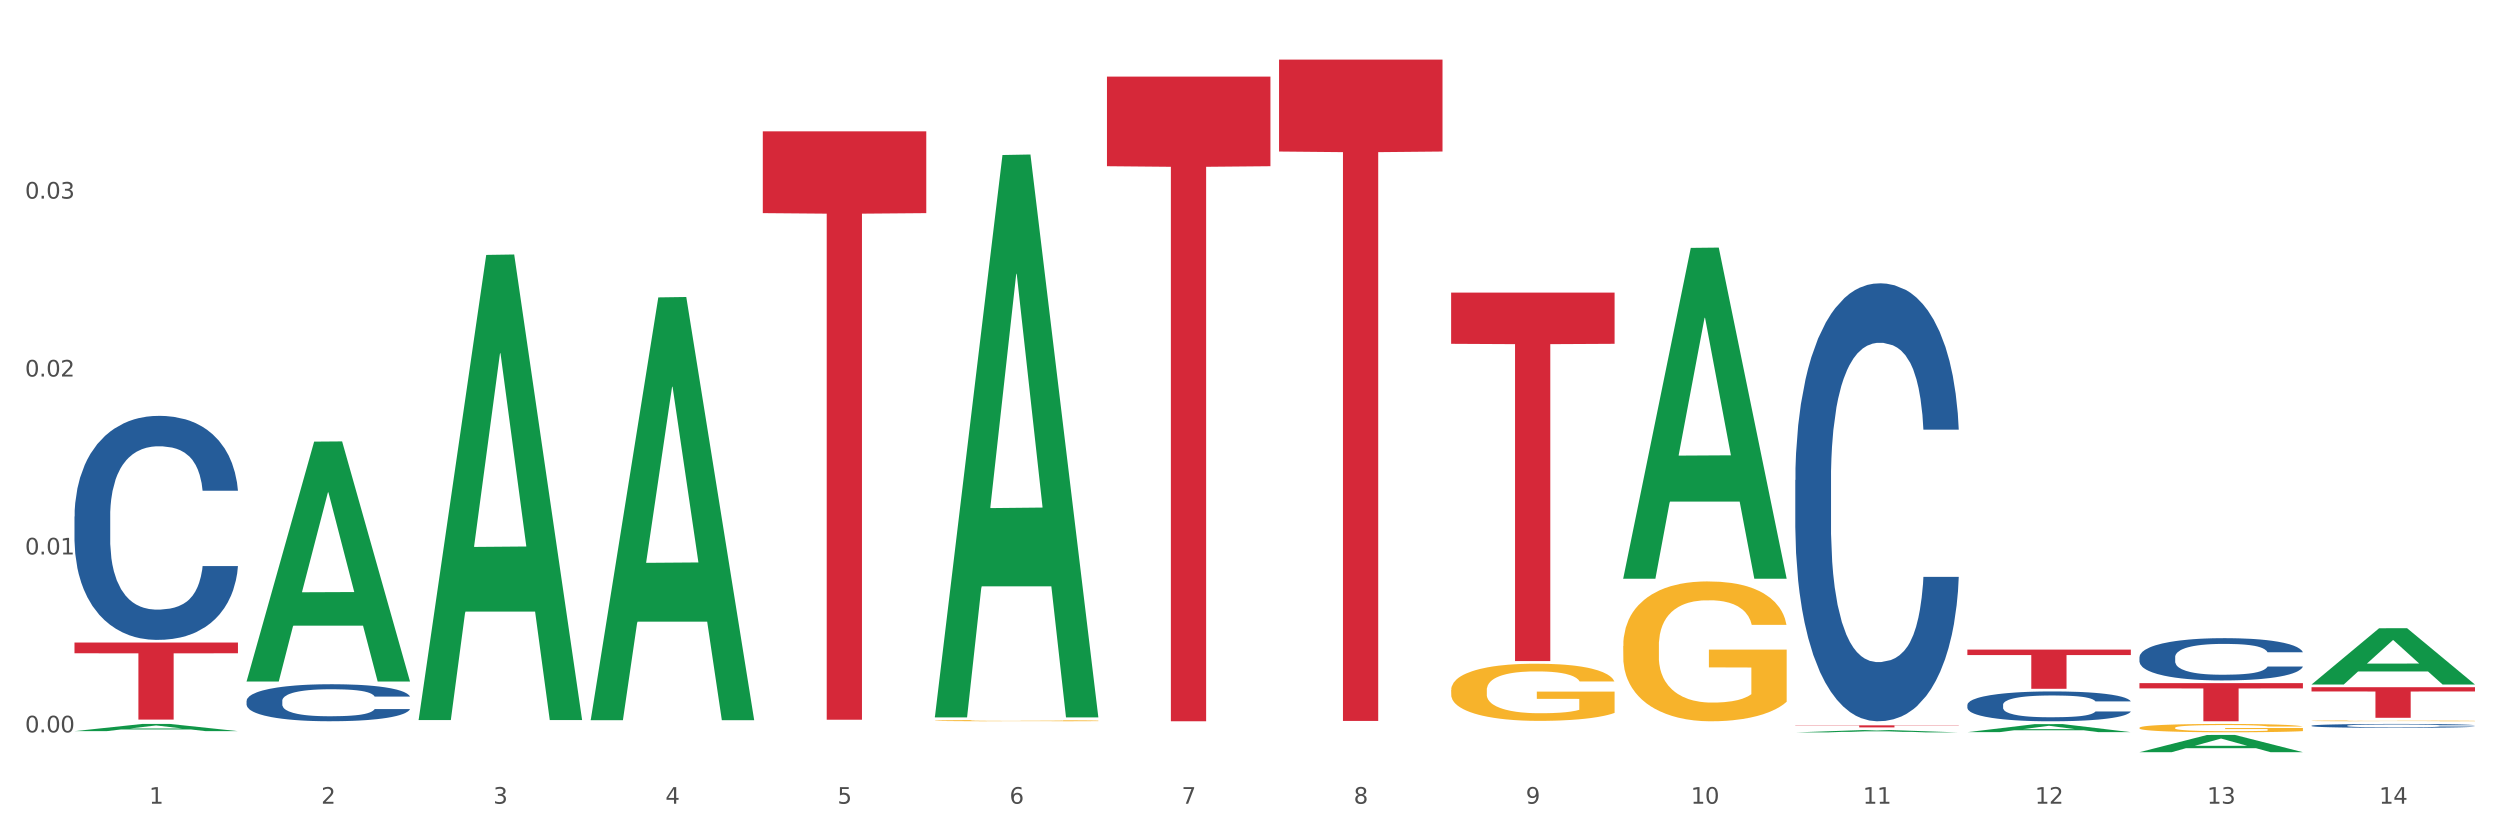
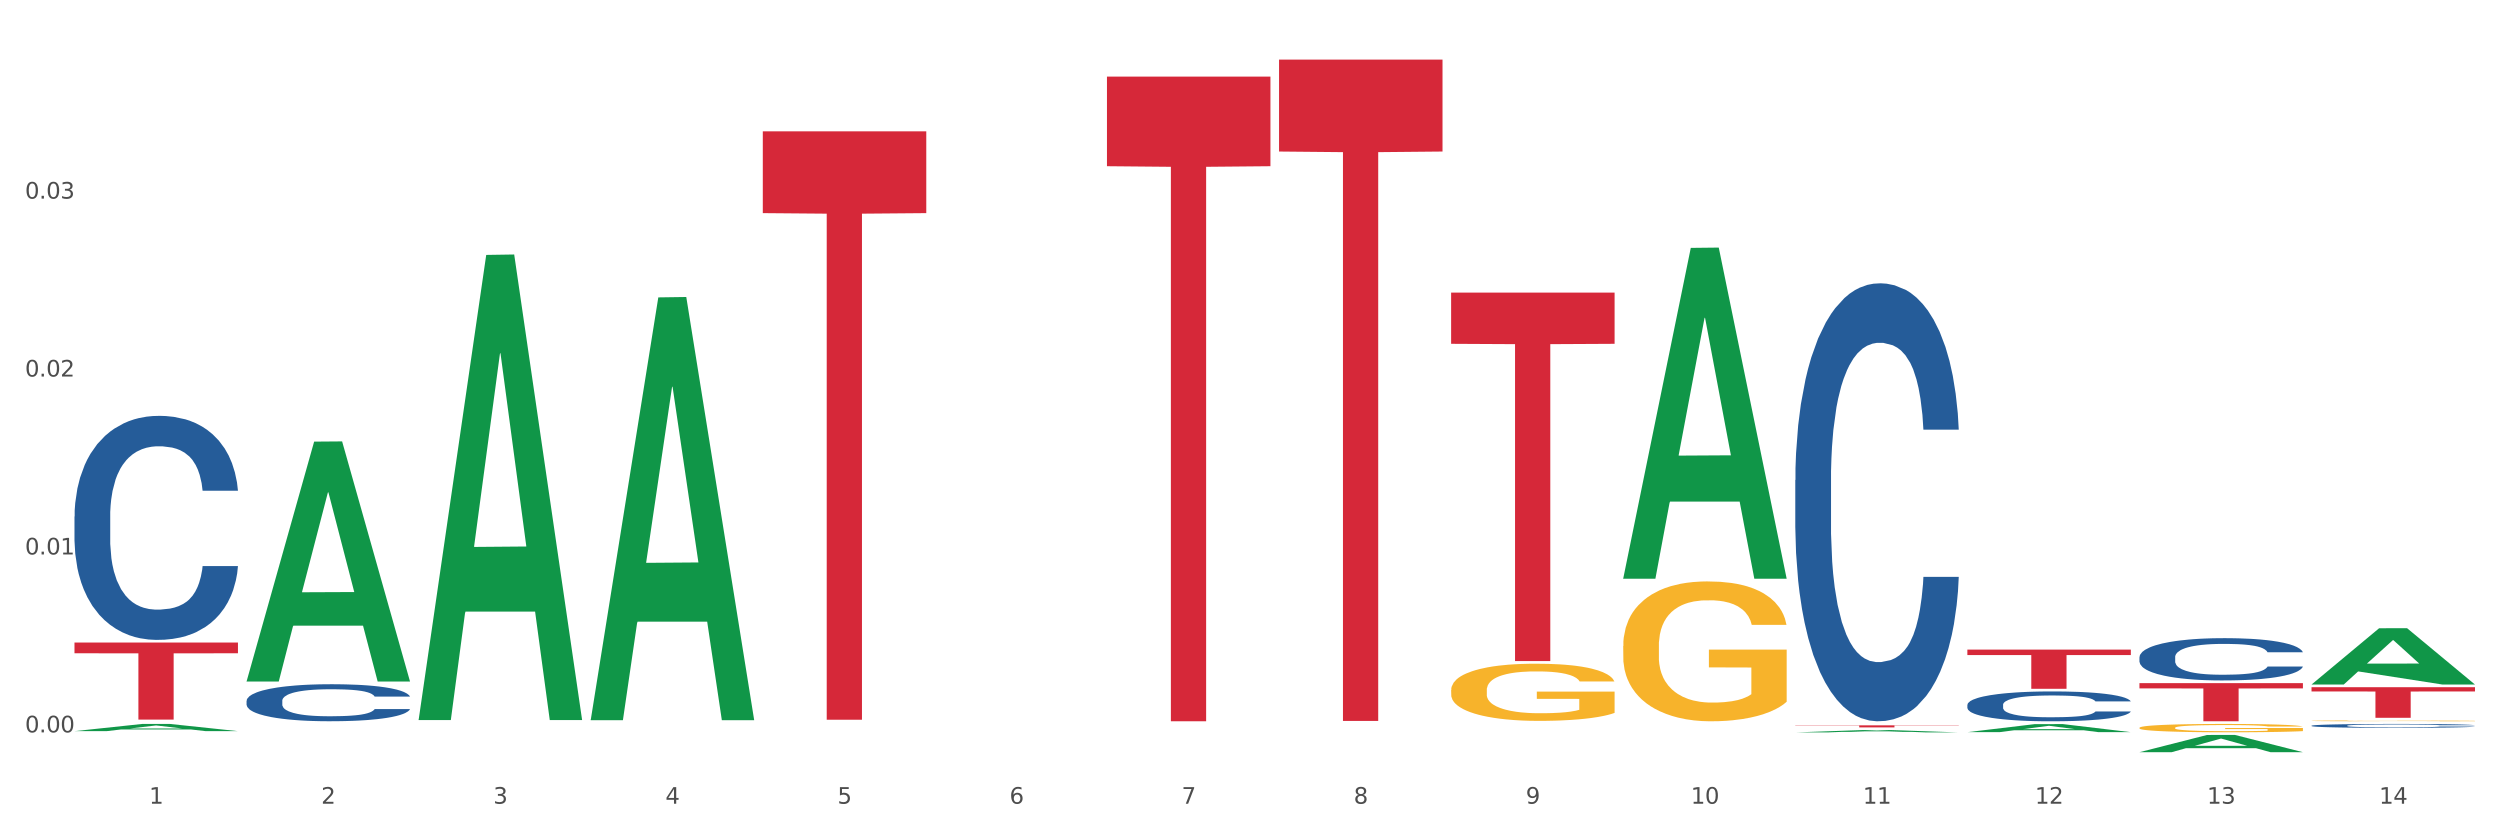
<svg xmlns="http://www.w3.org/2000/svg" xmlns:xlink="http://www.w3.org/1999/xlink" width="1080pt" height="360pt" viewBox="0 0 1080 360" version="1.1">
  <rect x="0" y="0" width="1080" height="360" fill="#333333" stroke="none" />
  <defs>
    <style type="text/css">*{stroke-linejoin: round; stroke-linecap: butt}</style>
  </defs>
  <g id="figure_1">
    <g id="patch_1">
      <path d="M 0 360  L 1080 360  L 1080 0  L 0 0  z " style="fill: #ffffff; stroke: #ffffff; stroke-linejoin: miter" />
    </g>
    <g id="axes_1">
      <g id="matplotlib.axis_1">
        <g id="xtick_1">
          <g id="text_1">
            <g style="fill: #4d4d4d" transform="translate(64.432 347.204) scale(0.096 -0.096)">
              <defs>
                <path id="DejaVuSans-31" d="M 794 531  L 1825 531  L 1825 4091  L 703 3866  L 703 4441  L 1819 4666  L 2450 4666  L 2450 531  L 3481 531  L 3481 0  L 794 0  L 794 531  z " transform="scale(0.016)" />
              </defs>
              <use xlink:href="#DejaVuSans-31" />
            </g>
          </g>
        </g>
        <g id="xtick_2">
          <g id="text_2">
            <g style="fill: #4d4d4d" transform="translate(138.771 347.204) scale(0.096 -0.096)">
              <defs>
                <path id="DejaVuSans-32" d="M 1228 531  L 3431 531  L 3431 0  L 469 0  L 469 531  Q 828 903 1448 1529  Q 2069 2156 2228 2338  Q 2531 2678 2651 2914  Q 2772 3150 2772 3378  Q 2772 3750 2511 3984  Q 2250 4219 1831 4219  Q 1534 4219 1204 4116  Q 875 4013 500 3803  L 500 4441  Q 881 4594 1212 4672  Q 1544 4750 1819 4750  Q 2544 4750 2975 4387  Q 3406 4025 3406 3419  Q 3406 3131 3298 2873  Q 3191 2616 2906 2266  Q 2828 2175 2409 1742  Q 1991 1309 1228 531  z " transform="scale(0.016)" />
              </defs>
              <use xlink:href="#DejaVuSans-32" />
            </g>
          </g>
        </g>
        <g id="xtick_3">
          <g id="text_3">
            <g style="fill: #4d4d4d" transform="translate(213.109 347.204) scale(0.096 -0.096)">
              <defs>
                <path id="DejaVuSans-33" d="M 2597 2516  Q 3050 2419 3304 2112  Q 3559 1806 3559 1356  Q 3559 666 3084 287  Q 2609 -91 1734 -91  Q 1441 -91 1130 -33  Q 819 25 488 141  L 488 750  Q 750 597 1062 519  Q 1375 441 1716 441  Q 2309 441 2620 675  Q 2931 909 2931 1356  Q 2931 1769 2642 2001  Q 2353 2234 1838 2234  L 1294 2234  L 1294 2753  L 1863 2753  Q 2328 2753 2575 2939  Q 2822 3125 2822 3475  Q 2822 3834 2567 4026  Q 2313 4219 1838 4219  Q 1578 4219 1281 4162  Q 984 4106 628 3988  L 628 4550  Q 988 4650 1302 4700  Q 1616 4750 1894 4750  Q 2613 4750 3031 4423  Q 3450 4097 3450 3541  Q 3450 3153 3228 2886  Q 3006 2619 2597 2516  z " transform="scale(0.016)" />
              </defs>
              <use xlink:href="#DejaVuSans-33" />
            </g>
          </g>
        </g>
        <g id="xtick_4">
          <g id="text_4">
            <g style="fill: #4d4d4d" transform="translate(287.448 347.204) scale(0.096 -0.096)">
              <defs>
                <path id="DejaVuSans-34" d="M 2419 4116  L 825 1625  L 2419 1625  L 2419 4116  z M 2253 4666  L 3047 4666  L 3047 1625  L 3713 1625  L 3713 1100  L 3047 1100  L 3047 0  L 2419 0  L 2419 1100  L 313 1100  L 313 1709  L 2253 4666  z " transform="scale(0.016)" />
              </defs>
              <use xlink:href="#DejaVuSans-34" />
            </g>
          </g>
        </g>
        <g id="xtick_5">
          <g id="text_5">
            <g style="fill: #4d4d4d" transform="translate(361.787 347.204) scale(0.096 -0.096)">
              <defs>
                <path id="DejaVuSans-35" d="M 691 4666  L 3169 4666  L 3169 4134  L 1269 4134  L 1269 2991  Q 1406 3038 1543 3061  Q 1681 3084 1819 3084  Q 2600 3084 3056 2656  Q 3513 2228 3513 1497  Q 3513 744 3044 326  Q 2575 -91 1722 -91  Q 1428 -91 1123 -41  Q 819 9 494 109  L 494 744  Q 775 591 1075 516  Q 1375 441 1709 441  Q 2250 441 2565 725  Q 2881 1009 2881 1497  Q 2881 1984 2565 2268  Q 2250 2553 1709 2553  Q 1456 2553 1204 2497  Q 953 2441 691 2322  L 691 4666  z " transform="scale(0.016)" />
              </defs>
              <use xlink:href="#DejaVuSans-35" />
            </g>
          </g>
        </g>
        <g id="xtick_6">
          <g id="text_6">
            <g style="fill: #4d4d4d" transform="translate(436.125 347.204) scale(0.096 -0.096)">
              <defs>
                <path id="DejaVuSans-36" d="M 2113 2584  Q 1688 2584 1439 2293  Q 1191 2003 1191 1497  Q 1191 994 1439 701  Q 1688 409 2113 409  Q 2538 409 2786 701  Q 3034 994 3034 1497  Q 3034 2003 2786 2293  Q 2538 2584 2113 2584  z M 3366 4563  L 3366 3988  Q 3128 4100 2886 4159  Q 2644 4219 2406 4219  Q 1781 4219 1451 3797  Q 1122 3375 1075 2522  Q 1259 2794 1537 2939  Q 1816 3084 2150 3084  Q 2853 3084 3261 2657  Q 3669 2231 3669 1497  Q 3669 778 3244 343  Q 2819 -91 2113 -91  Q 1303 -91 875 529  Q 447 1150 447 2328  Q 447 3434 972 4092  Q 1497 4750 2381 4750  Q 2619 4750 2861 4703  Q 3103 4656 3366 4563  z " transform="scale(0.016)" />
              </defs>
              <use xlink:href="#DejaVuSans-36" />
            </g>
          </g>
        </g>
        <g id="xtick_7">
          <g id="text_7">
            <g style="fill: #4d4d4d" transform="translate(510.464 347.204) scale(0.096 -0.096)">
              <defs>
                <path id="DejaVuSans-37" d="M 525 4666  L 3525 4666  L 3525 4397  L 1831 0  L 1172 0  L 2766 4134  L 525 4134  L 525 4666  z " transform="scale(0.016)" />
              </defs>
              <use xlink:href="#DejaVuSans-37" />
            </g>
          </g>
        </g>
        <g id="xtick_8">
          <g id="text_8">
            <g style="fill: #4d4d4d" transform="translate(584.803 347.204) scale(0.096 -0.096)">
              <defs>
                <path id="DejaVuSans-38" d="M 2034 2216  Q 1584 2216 1326 1975  Q 1069 1734 1069 1313  Q 1069 891 1326 650  Q 1584 409 2034 409  Q 2484 409 2743 651  Q 3003 894 3003 1313  Q 3003 1734 2745 1975  Q 2488 2216 2034 2216  z M 1403 2484  Q 997 2584 770 2862  Q 544 3141 544 3541  Q 544 4100 942 4425  Q 1341 4750 2034 4750  Q 2731 4750 3128 4425  Q 3525 4100 3525 3541  Q 3525 3141 3298 2862  Q 3072 2584 2669 2484  Q 3125 2378 3379 2068  Q 3634 1759 3634 1313  Q 3634 634 3220 271  Q 2806 -91 2034 -91  Q 1263 -91 848 271  Q 434 634 434 1313  Q 434 1759 690 2068  Q 947 2378 1403 2484  z M 1172 3481  Q 1172 3119 1398 2916  Q 1625 2713 2034 2713  Q 2441 2713 2670 2916  Q 2900 3119 2900 3481  Q 2900 3844 2670 4047  Q 2441 4250 2034 4250  Q 1625 4250 1398 4047  Q 1172 3844 1172 3481  z " transform="scale(0.016)" />
              </defs>
              <use xlink:href="#DejaVuSans-38" />
            </g>
          </g>
        </g>
        <g id="xtick_9">
          <g id="text_9">
            <g style="fill: #4d4d4d" transform="translate(659.142 347.204) scale(0.096 -0.096)">
              <defs>
                <path id="DejaVuSans-39" d="M 703 97  L 703 672  Q 941 559 1184 500  Q 1428 441 1663 441  Q 2288 441 2617 861  Q 2947 1281 2994 2138  Q 2813 1869 2534 1725  Q 2256 1581 1919 1581  Q 1219 1581 811 2004  Q 403 2428 403 3163  Q 403 3881 828 4315  Q 1253 4750 1959 4750  Q 2769 4750 3195 4129  Q 3622 3509 3622 2328  Q 3622 1225 3098 567  Q 2575 -91 1691 -91  Q 1453 -91 1209 -44  Q 966 3 703 97  z M 1959 2075  Q 2384 2075 2632 2365  Q 2881 2656 2881 3163  Q 2881 3666 2632 3958  Q 2384 4250 1959 4250  Q 1534 4250 1286 3958  Q 1038 3666 1038 3163  Q 1038 2656 1286 2365  Q 1534 2075 1959 2075  z " transform="scale(0.016)" />
              </defs>
              <use xlink:href="#DejaVuSans-39" />
            </g>
          </g>
        </g>
        <g id="xtick_10">
          <g id="text_10">
            <g style="fill: #4d4d4d" transform="translate(730.426 347.204) scale(0.096 -0.096)">
              <defs>
                <path id="DejaVuSans-30" d="M 2034 4250  Q 1547 4250 1301 3770  Q 1056 3291 1056 2328  Q 1056 1369 1301 889  Q 1547 409 2034 409  Q 2525 409 2770 889  Q 3016 1369 3016 2328  Q 3016 3291 2770 3770  Q 2525 4250 2034 4250  z M 2034 4750  Q 2819 4750 3233 4129  Q 3647 3509 3647 2328  Q 3647 1150 3233 529  Q 2819 -91 2034 -91  Q 1250 -91 836 529  Q 422 1150 422 2328  Q 422 3509 836 4129  Q 1250 4750 2034 4750  z " transform="scale(0.016)" />
              </defs>
              <use xlink:href="#DejaVuSans-31" />
              <use xlink:href="#DejaVuSans-30" transform="translate(63.623 0)" />
            </g>
          </g>
        </g>
        <g id="xtick_11">
          <g id="text_11">
            <g style="fill: #4d4d4d" transform="translate(804.765 347.204) scale(0.096 -0.096)">
              <use xlink:href="#DejaVuSans-31" />
              <use xlink:href="#DejaVuSans-31" transform="translate(63.623 0)" />
            </g>
          </g>
        </g>
        <g id="xtick_12">
          <g id="text_12">
            <g style="fill: #4d4d4d" transform="translate(879.104 347.204) scale(0.096 -0.096)">
              <use xlink:href="#DejaVuSans-31" />
              <use xlink:href="#DejaVuSans-32" transform="translate(63.623 0)" />
            </g>
          </g>
        </g>
        <g id="xtick_13">
          <g id="text_13">
            <g style="fill: #4d4d4d" transform="translate(953.442 347.204) scale(0.096 -0.096)">
              <use xlink:href="#DejaVuSans-31" />
              <use xlink:href="#DejaVuSans-33" transform="translate(63.623 0)" />
            </g>
          </g>
        </g>
        <g id="xtick_14">
          <g id="text_14">
            <g style="fill: #4d4d4d" transform="translate(1027.781 347.204) scale(0.096 -0.096)">
              <use xlink:href="#DejaVuSans-31" />
              <use xlink:href="#DejaVuSans-34" transform="translate(63.623 0)" />
            </g>
          </g>
        </g>
        <g id="xtick_15" />
        <g id="xtick_16" />
        <g id="xtick_17" />
        <g id="xtick_18" />
        <g id="xtick_19" />
        <g id="xtick_20" />
        <g id="xtick_21" />
        <g id="xtick_22" />
        <g id="xtick_23" />
        <g id="xtick_24" />
        <g id="xtick_25" />
        <g id="xtick_26" />
        <g id="xtick_27" />
      </g>
      <g id="matplotlib.axis_2">
        <g id="ytick_1">
          <g id="text_15">
            <g style="fill: #4d4d4d" transform="translate(10.8 316.394) scale(0.096 -0.096)">
              <defs>
                <path id="DejaVuSans-2e" d="M 684 794  L 1344 794  L 1344 0  L 684 0  L 684 794  z " transform="scale(0.016)" />
              </defs>
              <use xlink:href="#DejaVuSans-30" />
              <use xlink:href="#DejaVuSans-2e" transform="translate(63.623 0)" />
              <use xlink:href="#DejaVuSans-30" transform="translate(95.41 0)" />
              <use xlink:href="#DejaVuSans-30" transform="translate(159.033 0)" />
            </g>
          </g>
        </g>
        <g id="ytick_2">
          <g id="text_16">
            <g style="fill: #4d4d4d" transform="translate(10.8 239.531) scale(0.096 -0.096)">
              <use xlink:href="#DejaVuSans-30" />
              <use xlink:href="#DejaVuSans-2e" transform="translate(63.623 0)" />
              <use xlink:href="#DejaVuSans-30" transform="translate(95.41 0)" />
              <use xlink:href="#DejaVuSans-31" transform="translate(159.033 0)" />
            </g>
          </g>
        </g>
        <g id="ytick_3">
          <g id="text_17">
            <g style="fill: #4d4d4d" transform="translate(10.8 162.668) scale(0.096 -0.096)">
              <use xlink:href="#DejaVuSans-30" />
              <use xlink:href="#DejaVuSans-2e" transform="translate(63.623 0)" />
              <use xlink:href="#DejaVuSans-30" transform="translate(95.41 0)" />
              <use xlink:href="#DejaVuSans-32" transform="translate(159.033 0)" />
            </g>
          </g>
        </g>
        <g id="ytick_4">
          <g id="text_18">
            <g style="fill: #4d4d4d" transform="translate(10.8 85.804) scale(0.096 -0.096)">
              <use xlink:href="#DejaVuSans-30" />
              <use xlink:href="#DejaVuSans-2e" transform="translate(63.623 0)" />
              <use xlink:href="#DejaVuSans-30" transform="translate(95.41 0)" />
              <use xlink:href="#DejaVuSans-33" transform="translate(159.033 0)" />
            </g>
          </g>
        </g>
        <g id="ytick_5" />
        <g id="ytick_6" />
        <g id="ytick_7" />
        <g id="ytick_8" />
      </g>
      <g id="PolyCollection_1">
        <path d="M 32.175 315.848  L 32.248 315.845  L 61.37 312.75  L 73.456 312.747  L 102.797 315.854  L 88.818 315.854  L 82.484 315.131  L 52.415 315.131  L 52.197 315.142  L 46.081 315.854  L 32.175 315.854  L 32.175 315.848  L 56.201 314.699  L 78.698 314.696  L 67.559 313.409  L 67.413 313.403  L 67.267 313.412  L 56.128 314.696  L 56.201 314.699  L 32.175 315.848  z " clip-path="url(#p80d0e66b86)" style="fill: #109648" />
        <path d="M 924.24 314.413  L 924.323 314.409  L 924.323 314.291  L 924.49 314.189  L 925.323 313.942  L 926.574 313.738  L 927.491 313.629  L 928.408 313.54  L 929.492 313.451  L 930.826 313.359  L 933.244 313.224  L 934.745 313.155  L 936.58 313.083  L 939.915 312.977  L 942.333 312.918  L 944.834 312.869  L 948.92 312.81  L 951.588 312.783  L 954.423 312.764  L 957.841 312.75  L 960.426 312.747  L 966.096 312.757  L 970.932 312.787  L 973.266 312.81  L 976.268 312.849  L 977.852 312.875  L 980.437 312.928  L 983.105 312.997  L 984.939 313.056  L 987.691 313.168  L 989.775 313.28  L 991.693 313.419  L 992.693 313.514  L 993.444 313.603  L 994.111 313.705  L 994.778 313.866  L 979.77 313.866  L 979.186 313.751  L 978.269 313.642  L 976.935 313.537  L 975.768 313.471  L 973.766 313.389  L 971.932 313.336  L 970.014 313.297  L 967.68 313.264  L 965.845 313.247  L 963.261 313.234  L 958.175 313.237  L 954.756 313.264  L 952.422 313.297  L 950.921 313.326  L 949.587 313.359  L 948.086 313.405  L 946.335 313.474  L 945.084 313.537  L 943.834 313.616  L 942.833 313.695  L 941.916 313.787  L 941.165 313.886  L 940.582 313.988  L 940.081 314.113  L 939.665 314.32  L 939.665 314.771  L 939.831 314.873  L 940.248 315.008  L 940.749 315.11  L 941.582 315.232  L 942.333 315.314  L 943.75 315.433  L 945.334 315.532  L 946.585 315.594  L 947.836 315.647  L 950.004 315.719  L 952.422 315.778  L 954.506 315.815  L 957.341 315.848  L 959.259 315.861  L 960.926 315.867  L 965.012 315.867  L 967.93 315.857  L 971.182 315.834  L 973.683 315.805  L 975.768 315.769  L 978.102 315.709  L 979.603 315.653  L 979.603 314.966  L 961.26 314.962  L 961.26 314.505  L 994.861 314.505  L 994.861 315.848  L 993.444 315.917  L 991.86 315.979  L 990.192 316.035  L 987.691 316.104  L 984.689 316.17  L 982.021 316.216  L 979.186 316.256  L 975.851 316.292  L 971.515 316.325  L 968.847 316.338  L 965.512 316.348  L 961.593 316.351  L 958.175 316.345  L 954.84 316.328  L 951.338 316.299  L 947.919 316.256  L 945.334 316.213  L 942.75 316.16  L 939.998 316.091  L 937.83 316.025  L 936.163 315.966  L 934.328 315.89  L 932.327 315.792  L 930.826 315.703  L 929.492 315.611  L 928.075 315.492  L 927.074 315.39  L 926.074 315.262  L 925.49 315.166  L 924.823 315.018  L 924.323 314.811  L 924.24 314.413  z " clip-path="url(#p80d0e66b86)" style="fill: #f7b32b" />
        <path d="M 998.578 311.407  L 998.662 311.407  L 998.662 311.395  L 998.828 311.385  L 999.662 311.361  L 1000.913 311.34  L 1001.83 311.33  L 1002.747 311.321  L 1003.831 311.312  L 1005.165 311.303  L 1007.583 311.29  L 1009.084 311.283  L 1010.918 311.276  L 1014.253 311.265  L 1016.671 311.259  L 1019.173 311.255  L 1023.258 311.249  L 1025.926 311.246  L 1028.761 311.244  L 1032.18 311.243  L 1034.765 311.242  L 1040.434 311.243  L 1045.27 311.246  L 1047.605 311.249  L 1050.607 311.253  L 1052.191 311.255  L 1054.775 311.26  L 1057.444 311.267  L 1059.278 311.273  L 1062.029 311.284  L 1064.114 311.295  L 1066.032 311.309  L 1067.032 311.318  L 1067.783 311.327  L 1068.45 311.337  L 1069.117 311.353  L 1054.108 311.353  L 1053.525 311.342  L 1052.608 311.331  L 1051.274 311.321  L 1050.106 311.314  L 1048.105 311.306  L 1046.271 311.301  L 1044.353 311.297  L 1042.019 311.294  L 1040.184 311.292  L 1037.599 311.291  L 1032.513 311.291  L 1029.095 311.294  L 1026.76 311.297  L 1025.259 311.3  L 1023.925 311.303  L 1022.425 311.308  L 1020.674 311.314  L 1019.423 311.321  L 1018.172 311.328  L 1017.172 311.336  L 1016.255 311.345  L 1015.504 311.355  L 1014.92 311.365  L 1014.42 311.378  L 1014.003 311.398  L 1014.003 311.443  L 1014.17 311.453  L 1014.587 311.466  L 1015.087 311.476  L 1015.921 311.488  L 1016.671 311.497  L 1018.089 311.508  L 1019.673 311.518  L 1020.924 311.524  L 1022.174 311.529  L 1024.342 311.537  L 1026.76 311.542  L 1028.845 311.546  L 1031.68 311.549  L 1033.597 311.551  L 1035.265 311.551  L 1039.35 311.551  L 1042.269 311.55  L 1045.52 311.548  L 1048.022 311.545  L 1050.106 311.541  L 1052.441 311.536  L 1053.942 311.53  L 1053.942 311.462  L 1035.598 311.462  L 1035.598 311.416  L 1069.2 311.416  L 1069.2 311.549  L 1067.783 311.556  L 1066.198 311.562  L 1064.531 311.568  L 1062.029 311.575  L 1059.028 311.581  L 1056.36 311.586  L 1053.525 311.59  L 1050.19 311.593  L 1045.854 311.597  L 1043.186 311.598  L 1039.851 311.599  L 1035.932 311.599  L 1032.513 311.598  L 1029.178 311.597  L 1025.676 311.594  L 1022.258 311.59  L 1019.673 311.585  L 1017.088 311.58  L 1014.337 311.573  L 1012.169 311.567  L 1010.501 311.561  L 1008.667 311.554  L 1006.666 311.544  L 1005.165 311.535  L 1003.831 311.526  L 1002.414 311.514  L 1001.413 311.504  L 1000.413 311.491  L 999.829 311.482  L 999.162 311.467  L 998.662 311.447  L 998.578 311.407  z " clip-path="url(#p80d0e66b86)" style="fill: #f7b32b" />
        <path d="M 998.578 313.501  L 998.662 313.499  L 998.662 313.456  L 998.912 313.398  L 999.83 313.291  L 1000.999 313.21  L 1003.003 313.115  L 1004.088 313.075  L 1005.507 313.03  L 1008.429 312.958  L 1011.768 312.897  L 1014.105 312.863  L 1015.858 312.842  L 1019.781 312.804  L 1022.035 312.787  L 1024.373 312.773  L 1026.376 312.764  L 1029.715 312.753  L 1032.387 312.749  L 1035.475 312.747  L 1038.063 312.749  L 1041.486 312.755  L 1046.494 312.773  L 1048.414 312.784  L 1051.002 312.802  L 1053.673 312.827  L 1055.844 312.851  L 1058.348 312.886  L 1060.936 312.932  L 1063.44 312.991  L 1065.193 313.044  L 1066.612 313.101  L 1067.864 313.17  L 1068.783 313.245  L 1069.2 313.308  L 1053.924 313.308  L 1053.506 313.251  L 1052.671 313.19  L 1051.837 313.148  L 1050.918 313.115  L 1049.499 313.076  L 1048.247 313.052  L 1046.16 313.023  L 1044.24 313.004  L 1042.654 312.994  L 1040.734 312.984  L 1036.644 312.975  L 1033.722 312.975  L 1031.886 312.978  L 1029.632 312.986  L 1027.712 312.997  L 1025.458 313.015  L 1023.705 313.035  L 1021.952 313.061  L 1020.95 313.079  L 1019.448 313.113  L 1018.446 313.141  L 1017.11 313.188  L 1016.359 313.222  L 1015.023 313.309  L 1014.439 313.374  L 1014.188 313.418  L 1014.022 313.467  L 1014.022 313.706  L 1014.522 313.813  L 1014.94 313.859  L 1015.608 313.911  L 1016.86 313.979  L 1018.696 314.044  L 1020.616 314.092  L 1022.202 314.121  L 1023.705 314.142  L 1025.207 314.159  L 1027.044 314.175  L 1028.547 314.184  L 1030.8 314.193  L 1033.472 314.198  L 1035.559 314.198  L 1039.816 314.19  L 1041.736 314.182  L 1043.572 314.172  L 1045.576 314.155  L 1047.162 314.136  L 1048.08 314.123  L 1049.583 314.093  L 1050.752 314.063  L 1051.753 314.028  L 1052.421 313.997  L 1053.172 313.951  L 1053.757 313.899  L 1053.924 313.871  L 1069.2 313.871  L 1068.866 313.926  L 1068.282 313.98  L 1067.113 314.052  L 1066.195 314.093  L 1064.776 314.144  L 1063.273 314.187  L 1061.186 314.234  L 1059.266 314.27  L 1057.263 314.3  L 1055.092 314.328  L 1051.169 314.366  L 1049.75 314.377  L 1046.745 314.395  L 1044.407 314.406  L 1040.985 314.417  L 1037.479 314.423  L 1033.806 314.424  L 1030.55 314.421  L 1026.96 314.412  L 1024.707 314.403  L 1022.202 314.389  L 1019.281 314.368  L 1016.526 314.342  L 1013.938 314.311  L 1011.517 314.276  L 1009.263 314.236  L 1006.342 314.17  L 1004.171 314.106  L 1002.585 314.046  L 1001.5 313.995  L 1000.415 313.931  L 999.83 313.887  L 998.912 313.779  L 998.578 313.68  L 998.578 313.501  z " clip-path="url(#p80d0e66b86)" style="fill: #255c99" />
-         <path d="M 403.869 311.309  L 403.952 311.309  L 403.952 311.291  L 404.119 311.276  L 404.952 311.239  L 406.203 311.208  L 407.12 311.192  L 408.037 311.179  L 409.121 311.165  L 410.455 311.152  L 412.873 311.131  L 414.374 311.121  L 416.209 311.11  L 419.544 311.095  L 421.962 311.086  L 424.463 311.078  L 428.549 311.069  L 431.217 311.065  L 434.052 311.063  L 437.47 311.061  L 440.055 311.06  L 445.725 311.062  L 450.561 311.066  L 452.895 311.069  L 455.897 311.075  L 457.481 311.079  L 460.066 311.087  L 462.734 311.097  L 464.568 311.106  L 467.32 311.123  L 469.404 311.14  L 471.322 311.16  L 472.322 311.175  L 473.073 311.188  L 473.74 311.203  L 474.407 311.227  L 459.399 311.227  L 458.815 311.21  L 457.898 311.194  L 456.564 311.178  L 455.397 311.168  L 453.396 311.156  L 451.561 311.148  L 449.643 311.142  L 447.309 311.137  L 445.475 311.135  L 442.89 311.133  L 437.804 311.133  L 434.385 311.137  L 432.051 311.142  L 430.55 311.147  L 429.216 311.152  L 427.715 311.159  L 425.964 311.169  L 424.713 311.178  L 423.463 311.19  L 422.462 311.202  L 421.545 311.216  L 420.794 311.23  L 420.211 311.246  L 419.711 311.264  L 419.294 311.295  L 419.294 311.363  L 419.46 311.378  L 419.877 311.398  L 420.378 311.414  L 421.211 311.432  L 421.962 311.444  L 423.379 311.462  L 424.963 311.477  L 426.214 311.486  L 427.465 311.494  L 429.633 311.505  L 432.051 311.513  L 434.135 311.519  L 436.97 311.524  L 438.888 311.526  L 440.555 311.527  L 444.641 311.527  L 447.559 311.525  L 450.811 311.522  L 453.312 311.517  L 455.397 311.512  L 457.731 311.503  L 459.232 311.495  L 459.232 311.392  L 440.889 311.391  L 440.889 311.323  L 474.49 311.323  L 474.49 311.524  L 473.073 311.534  L 471.489 311.543  L 469.821 311.552  L 467.32 311.562  L 464.318 311.572  L 461.65 311.579  L 458.815 311.585  L 455.48 311.59  L 451.144 311.595  L 448.476 311.597  L 445.141 311.599  L 441.222 311.599  L 437.804 311.598  L 434.469 311.596  L 430.967 311.591  L 427.548 311.585  L 424.963 311.578  L 422.379 311.571  L 419.627 311.56  L 417.459 311.55  L 415.792 311.542  L 413.957 311.53  L 411.956 311.515  L 410.455 311.502  L 409.121 311.488  L 407.704 311.471  L 406.703 311.455  L 405.703 311.436  L 405.119 311.422  L 404.452 311.4  L 403.952 311.369  L 403.869 311.309  z " clip-path="url(#p80d0e66b86)" style="fill: #f7b32b" />
        <path d="M 998.578 296.881  L 1069.2 296.881  L 1069.2 298.717  L 1041.42 298.729  L 1041.42 310.094  L 1026.191 310.094  L 1026.191 298.729  L 998.578 298.717  L 998.578 296.893  L 998.578 296.881  z " clip-path="url(#p80d0e66b86)" style="fill: #d62839" />
        <path d="M 924.24 295.1  L 994.861 295.1  L 994.861 297.393  L 967.081 297.409  L 967.081 311.599  L 951.852 311.599  L 951.852 297.409  L 924.24 297.393  L 924.24 295.116  L 924.24 295.1  z " clip-path="url(#p80d0e66b86)" style="fill: #d62839" />
        <path d="M 849.901 280.628  L 920.523 280.628  L 920.523 282.98  L 892.742 282.996  L 892.742 297.551  L 877.514 297.551  L 877.514 282.996  L 849.901 282.98  L 849.901 280.644  L 849.901 280.628  z " clip-path="url(#p80d0e66b86)" style="fill: #d62839" />
        <path d="M 775.562 313.335  L 846.184 313.335  L 846.184 313.46  L 818.404 313.461  L 818.404 314.235  L 803.175 314.235  L 803.175 313.461  L 775.562 313.46  L 775.562 313.336  L 775.562 313.335  z " clip-path="url(#p80d0e66b86)" style="fill: #d62839" />
        <path d="M 626.885 126.408  L 697.506 126.408  L 697.506 148.527  L 669.726 148.676  L 669.726 285.575  L 654.497 285.575  L 654.497 148.676  L 626.885 148.527  L 626.885 126.557  L 626.885 126.408  z " clip-path="url(#p80d0e66b86)" style="fill: #d62839" />
        <path d="M 552.546 25.759  L 623.168 25.759  L 623.168 65.462  L 595.388 65.73  L 595.388 311.454  L 580.159 311.454  L 580.159 65.73  L 552.546 65.462  L 552.546 26.028  L 552.546 25.759  z " clip-path="url(#p80d0e66b86)" style="fill: #d62839" />
        <path d="M 478.207 33.099  L 548.829 33.099  L 548.829 71.802  L 521.049 72.063  L 521.049 311.599  L 505.82 311.599  L 505.82 72.063  L 478.207 71.802  L 478.207 33.361  L 478.207 33.099  z " clip-path="url(#p80d0e66b86)" style="fill: #d62839" />
        <path d="M 329.53 56.748  L 400.152 56.748  L 400.152 92.069  L 372.371 92.307  L 372.371 310.912  L 357.143 310.912  L 357.143 92.307  L 329.53 92.069  L 329.53 56.987  L 329.53 56.748  z " clip-path="url(#p80d0e66b86)" style="fill: #d62839" />
        <path d="M 32.175 277.588  L 102.797 277.588  L 102.797 282.214  L 75.017 282.245  L 75.017 310.876  L 59.788 310.876  L 59.788 282.245  L 32.175 282.214  L 32.175 277.619  L 32.175 277.588  z " clip-path="url(#p80d0e66b86)" style="fill: #d62839" />
        <path d="M 32.175 223.137  L 32.258 223.048  L 32.258 220.573  L 32.509 217.214  L 33.427 211.026  L 34.596 206.341  L 36.599 200.861  L 37.684 198.562  L 39.104 195.999  L 42.025 191.844  L 45.364 188.308  L 47.702 186.364  L 49.455 185.126  L 53.378 182.916  L 55.632 181.944  L 57.969 181.148  L 59.973 180.618  L 63.312 179.999  L 65.983 179.734  L 69.072 179.645  L 71.66 179.734  L 75.082 180.087  L 80.091 181.148  L 82.011 181.767  L 84.599 182.828  L 87.27 184.242  L 89.44 185.656  L 91.945 187.69  L 94.533 190.341  L 97.037 193.701  L 98.79 196.794  L 100.209 200.065  L 101.461 204.043  L 102.379 208.374  L 102.797 211.999  L 87.52 211.999  L 87.103 208.728  L 86.268 205.192  L 85.434 202.805  L 84.515 200.861  L 83.096 198.651  L 81.844 197.236  L 79.757 195.557  L 77.837 194.496  L 76.251 193.877  L 74.331 193.347  L 70.241 192.817  L 67.319 192.817  L 65.482 192.993  L 63.229 193.435  L 61.309 194.054  L 59.055 195.115  L 57.302 196.264  L 55.549 197.767  L 54.547 198.828  L 53.044 200.772  L 52.043 202.363  L 50.707 205.104  L 49.956 207.048  L 48.62 212.087  L 48.036 215.8  L 47.785 218.363  L 47.618 221.192  L 47.618 234.982  L 48.119 241.17  L 48.537 243.822  L 49.204 246.827  L 50.457 250.717  L 52.293 254.518  L 54.213 257.258  L 55.799 258.938  L 57.302 260.175  L 58.804 261.148  L 60.641 262.032  L 62.143 262.562  L 64.397 263.092  L 67.069 263.358  L 69.155 263.358  L 73.413 262.916  L 75.333 262.474  L 77.169 261.855  L 79.173 260.882  L 80.759 259.822  L 81.677 259.026  L 83.18 257.346  L 84.348 255.579  L 85.35 253.545  L 86.018 251.777  L 86.769 249.126  L 87.353 246.12  L 87.52 244.529  L 102.797 244.529  L 102.463 247.711  L 101.879 250.805  L 100.71 254.96  L 99.792 257.346  L 98.372 260.264  L 96.87 262.739  L 94.783 265.479  L 92.863 267.512  L 90.86 269.28  L 88.689 270.871  L 84.766 273.081  L 83.347 273.7  L 80.341 274.761  L 78.004 275.38  L 74.581 275.998  L 71.075 276.352  L 67.402 276.44  L 64.147 276.263  L 60.557 275.733  L 58.303 275.203  L 55.799 274.407  L 52.877 273.17  L 50.123 271.667  L 47.535 269.899  L 45.114 267.866  L 42.86 265.567  L 39.938 261.766  L 37.768 258.054  L 36.182 254.606  L 35.097 251.689  L 34.011 247.976  L 33.427 245.413  L 32.509 239.225  L 32.175 233.479  L 32.175 223.137  z " clip-path="url(#p80d0e66b86)" style="fill: #255c99" />
        <path d="M 106.514 302.771  L 106.597 302.756  L 106.597 302.348  L 106.848 301.793  L 107.766 300.77  L 108.935 299.996  L 110.938 299.09  L 112.023 298.711  L 113.442 298.287  L 116.364 297.601  L 119.703 297.017  L 122.04 296.695  L 123.794 296.491  L 127.717 296.126  L 129.971 295.965  L 132.308 295.833  L 134.312 295.746  L 137.651 295.644  L 140.322 295.6  L 143.411 295.585  L 145.998 295.6  L 149.421 295.658  L 154.43 295.833  L 156.35 295.936  L 158.937 296.111  L 161.609 296.345  L 163.779 296.578  L 166.283 296.914  L 168.871 297.352  L 171.376 297.907  L 173.129 298.419  L 174.548 298.959  L 175.8 299.616  L 176.718 300.332  L 177.135 300.931  L 161.859 300.931  L 161.442 300.39  L 160.607 299.806  L 159.772 299.412  L 158.854 299.09  L 157.435 298.725  L 156.183 298.492  L 154.096 298.214  L 152.176 298.039  L 150.59 297.937  L 148.67 297.849  L 144.579 297.761  L 141.658 297.761  L 139.821 297.791  L 137.567 297.864  L 135.647 297.966  L 133.393 298.141  L 131.64 298.331  L 129.887 298.579  L 128.886 298.755  L 127.383 299.076  L 126.381 299.339  L 125.046 299.792  L 124.294 300.113  L 122.959 300.945  L 122.374 301.559  L 122.124 301.982  L 121.957 302.45  L 121.957 304.728  L 122.458 305.751  L 122.875 306.189  L 123.543 306.685  L 124.795 307.328  L 126.632 307.956  L 128.552 308.409  L 130.138 308.686  L 131.64 308.891  L 133.143 309.051  L 134.979 309.198  L 136.482 309.285  L 138.736 309.373  L 141.407 309.417  L 143.494 309.417  L 147.751 309.344  L 149.671 309.271  L 151.508 309.168  L 153.511 309.008  L 155.097 308.832  L 156.016 308.701  L 157.518 308.423  L 158.687 308.131  L 159.689 307.795  L 160.357 307.503  L 161.108 307.065  L 161.692 306.569  L 161.859 306.306  L 177.135 306.306  L 176.802 306.831  L 176.217 307.343  L 175.049 308.029  L 174.13 308.423  L 172.711 308.905  L 171.209 309.314  L 169.122 309.767  L 167.202 310.103  L 165.198 310.395  L 163.028 310.658  L 159.104 311.023  L 157.685 311.125  L 154.68 311.301  L 152.343 311.403  L 148.92 311.505  L 145.414 311.564  L 141.741 311.578  L 138.486 311.549  L 134.896 311.461  L 132.642 311.374  L 130.138 311.242  L 127.216 311.038  L 124.461 310.79  L 121.874 310.497  L 119.453 310.161  L 117.199 309.782  L 114.277 309.154  L 112.107 308.54  L 110.521 307.971  L 109.435 307.489  L 108.35 306.875  L 107.766 306.452  L 106.848 305.429  L 106.514 304.48  L 106.514 302.771  z " clip-path="url(#p80d0e66b86)" style="fill: #255c99" />
        <path d="M 775.562 207.401  L 775.646 207.228  L 775.646 202.389  L 775.896 195.823  L 776.814 183.727  L 777.983 174.569  L 779.986 163.855  L 781.072 159.362  L 782.491 154.351  L 785.412 146.229  L 788.752 139.317  L 791.089 135.516  L 792.842 133.096  L 796.765 128.776  L 799.019 126.876  L 801.357 125.32  L 803.36 124.284  L 806.699 123.074  L 809.37 122.556  L 812.459 122.383  L 815.047 122.556  L 818.469 123.247  L 823.478 125.32  L 825.398 126.53  L 827.986 128.604  L 830.657 131.368  L 832.828 134.133  L 835.332 138.108  L 837.92 143.292  L 840.424 149.858  L 842.177 155.906  L 843.596 162.3  L 844.848 170.076  L 845.766 178.543  L 846.184 185.628  L 830.908 185.628  L 830.49 179.234  L 829.655 172.322  L 828.821 167.657  L 827.902 163.855  L 826.483 159.535  L 825.231 156.77  L 823.144 153.487  L 821.224 151.413  L 819.638 150.204  L 817.718 149.167  L 813.628 148.13  L 810.706 148.13  L 808.87 148.476  L 806.616 149.34  L 804.696 150.549  L 802.442 152.623  L 800.689 154.869  L 798.936 157.807  L 797.934 159.881  L 796.431 163.682  L 795.43 166.793  L 794.094 172.149  L 793.343 175.951  L 792.007 185.801  L 791.423 193.058  L 791.172 198.069  L 791.005 203.599  L 791.005 230.556  L 791.506 242.652  L 791.924 247.836  L 792.591 253.711  L 793.844 261.314  L 795.68 268.745  L 797.6 274.101  L 799.186 277.385  L 800.689 279.804  L 802.191 281.705  L 804.028 283.433  L 805.53 284.469  L 807.784 285.506  L 810.456 286.025  L 812.543 286.025  L 816.8 285.161  L 818.72 284.297  L 820.556 283.087  L 822.56 281.186  L 824.146 279.113  L 825.064 277.557  L 826.567 274.274  L 827.735 270.818  L 828.737 266.844  L 829.405 263.388  L 830.156 258.204  L 830.741 252.329  L 830.908 249.218  L 846.184 249.218  L 845.85 255.439  L 845.266 261.487  L 844.097 269.609  L 843.179 274.274  L 841.76 279.977  L 840.257 284.815  L 838.17 290.172  L 836.25 294.146  L 834.247 297.602  L 832.076 300.713  L 828.153 305.033  L 826.734 306.242  L 823.728 308.316  L 821.391 309.526  L 817.969 310.735  L 814.463 311.426  L 810.79 311.599  L 807.534 311.254  L 803.944 310.217  L 801.69 309.18  L 799.186 307.625  L 796.264 305.206  L 793.51 302.268  L 790.922 298.812  L 788.501 294.837  L 786.247 290.345  L 783.325 282.914  L 781.155 275.657  L 779.569 268.917  L 778.484 263.215  L 777.399 255.957  L 776.814 250.946  L 775.896 238.85  L 775.562 227.618  L 775.562 207.401  z " clip-path="url(#p80d0e66b86)" style="fill: #255c99" />
        <path d="M 849.901 304.495  L 849.984 304.483  L 849.984 304.154  L 850.235 303.706  L 851.153 302.881  L 852.322 302.257  L 854.325 301.526  L 855.41 301.22  L 856.829 300.878  L 859.751 300.325  L 863.09 299.853  L 865.428 299.594  L 867.181 299.429  L 871.104 299.135  L 873.358 299.005  L 875.695 298.899  L 877.699 298.828  L 881.038 298.746  L 883.709 298.711  L 886.798 298.699  L 889.386 298.711  L 892.808 298.758  L 897.817 298.899  L 899.737 298.982  L 902.325 299.123  L 904.996 299.312  L 907.166 299.5  L 909.671 299.771  L 912.258 300.124  L 914.763 300.572  L 916.516 300.984  L 917.935 301.42  L 919.187 301.95  L 920.105 302.528  L 920.523 303.011  L 905.246 303.011  L 904.829 302.575  L 903.994 302.104  L 903.159 301.786  L 902.241 301.526  L 900.822 301.232  L 899.57 301.043  L 897.483 300.819  L 895.563 300.678  L 893.977 300.596  L 892.057 300.525  L 887.966 300.454  L 885.045 300.454  L 883.208 300.478  L 880.954 300.537  L 879.034 300.619  L 876.78 300.761  L 875.027 300.914  L 873.274 301.114  L 872.273 301.255  L 870.77 301.515  L 869.768 301.727  L 868.433 302.092  L 867.681 302.351  L 866.346 303.023  L 865.761 303.517  L 865.511 303.859  L 865.344 304.236  L 865.344 306.074  L 865.845 306.898  L 866.262 307.252  L 866.93 307.652  L 868.182 308.171  L 870.019 308.677  L 871.939 309.043  L 873.525 309.266  L 875.027 309.431  L 876.53 309.561  L 878.367 309.679  L 879.869 309.749  L 882.123 309.82  L 884.794 309.856  L 886.881 309.856  L 891.139 309.797  L 893.059 309.738  L 894.895 309.655  L 896.899 309.526  L 898.485 309.384  L 899.403 309.278  L 900.905 309.054  L 902.074 308.819  L 903.076 308.548  L 903.744 308.312  L 904.495 307.959  L 905.079 307.558  L 905.246 307.346  L 920.523 307.346  L 920.189 307.77  L 919.604 308.183  L 918.436 308.736  L 917.517 309.054  L 916.098 309.443  L 914.596 309.773  L 912.509 310.138  L 910.589 310.409  L 908.585 310.645  L 906.415 310.857  L 902.491 311.151  L 901.072 311.234  L 898.067 311.375  L 895.73 311.458  L 892.307 311.54  L 888.801 311.587  L 885.128 311.599  L 881.873 311.576  L 878.283 311.505  L 876.029 311.434  L 873.525 311.328  L 870.603 311.163  L 867.848 310.963  L 865.261 310.727  L 862.84 310.456  L 860.586 310.15  L 857.664 309.643  L 855.494 309.149  L 853.908 308.689  L 852.823 308.3  L 851.737 307.806  L 851.153 307.464  L 850.235 306.639  L 849.901 305.874  L 849.901 304.495  z " clip-path="url(#p80d0e66b86)" style="fill: #255c99" />
        <path d="M 701.223 279.094  L 701.307 279.039  L 701.307 277.052  L 701.474 275.341  L 702.307 271.202  L 703.558 267.78  L 704.475 265.959  L 705.392 264.469  L 706.476 262.979  L 707.81 261.434  L 710.228 259.171  L 711.729 258.012  L 713.563 256.798  L 716.899 255.032  L 719.317 254.039  L 721.818 253.211  L 725.903 252.217  L 728.572 251.776  L 731.406 251.445  L 734.825 251.224  L 737.41 251.169  L 743.08 251.334  L 747.915 251.831  L 750.25 252.217  L 753.252 252.88  L 754.836 253.321  L 757.421 254.204  L 760.089 255.363  L 761.923 256.356  L 764.675 258.233  L 766.759 260.109  L 768.677 262.427  L 769.677 264.028  L 770.428 265.518  L 771.095 267.228  L 771.762 269.933  L 756.754 269.933  L 756.17 268.001  L 755.253 266.18  L 753.919 264.414  L 752.751 263.31  L 750.75 261.93  L 748.916 261.047  L 746.998 260.385  L 744.664 259.833  L 742.829 259.557  L 740.245 259.337  L 735.159 259.392  L 731.74 259.833  L 729.405 260.385  L 727.905 260.882  L 726.571 261.434  L 725.07 262.206  L 723.319 263.365  L 722.068 264.414  L 720.817 265.738  L 719.817 267.063  L 718.9 268.608  L 718.149 270.264  L 717.566 271.975  L 717.065 274.072  L 716.648 277.548  L 716.648 285.109  L 716.815 286.82  L 717.232 289.083  L 717.732 290.793  L 718.566 292.835  L 719.317 294.215  L 720.734 296.202  L 722.318 297.857  L 723.569 298.906  L 724.82 299.789  L 726.987 301.003  L 729.405 301.997  L 731.49 302.604  L 734.325 303.155  L 736.242 303.376  L 737.91 303.487  L 741.996 303.487  L 744.914 303.321  L 748.166 302.935  L 750.667 302.438  L 752.751 301.831  L 755.086 300.838  L 756.587 299.899  L 756.587 288.365  L 738.244 288.31  L 738.244 280.639  L 771.845 280.639  L 771.845 303.155  L 770.428 304.314  L 768.844 305.363  L 767.176 306.301  L 764.675 307.46  L 761.673 308.564  L 759.005 309.336  L 756.17 309.999  L 752.835 310.606  L 748.499 311.158  L 745.831 311.378  L 742.496 311.544  L 738.577 311.599  L 735.159 311.489  L 731.823 311.213  L 728.321 310.716  L 724.903 309.999  L 722.318 309.281  L 719.733 308.398  L 716.982 307.239  L 714.814 306.136  L 713.147 305.142  L 711.312 303.873  L 709.311 302.217  L 707.81 300.727  L 706.476 299.182  L 705.059 297.195  L 704.058 295.484  L 703.058 293.332  L 702.474 291.732  L 701.807 289.248  L 701.307 285.771  L 701.223 279.094  z " clip-path="url(#p80d0e66b86)" style="fill: #f7b32b" />
        <path d="M 626.885 298.137  L 626.968 298.114  L 626.968 297.302  L 627.135 296.603  L 627.969 294.911  L 629.219 293.513  L 630.136 292.768  L 631.054 292.159  L 632.138 291.55  L 633.472 290.919  L 635.89 289.994  L 637.39 289.52  L 639.225 289.024  L 642.56 288.302  L 644.978 287.896  L 647.479 287.558  L 651.565 287.152  L 654.233 286.971  L 657.068 286.836  L 660.486 286.746  L 663.071 286.723  L 668.741 286.791  L 673.577 286.994  L 675.911 287.152  L 678.913 287.423  L 680.497 287.603  L 683.082 287.964  L 685.75 288.438  L 687.584 288.844  L 690.336 289.611  L 692.42 290.377  L 694.338 291.325  L 695.339 291.979  L 696.089 292.588  L 696.756 293.287  L 697.423 294.392  L 682.415 294.392  L 681.831 293.603  L 680.914 292.859  L 679.58 292.137  L 678.413 291.686  L 676.412 291.122  L 674.577 290.761  L 672.66 290.49  L 670.325 290.265  L 668.491 290.152  L 665.906 290.062  L 660.82 290.084  L 657.401 290.265  L 655.067 290.49  L 653.566 290.693  L 652.232 290.919  L 650.731 291.235  L 648.98 291.708  L 647.729 292.137  L 646.479 292.678  L 645.478 293.219  L 644.561 293.851  L 643.811 294.528  L 643.227 295.227  L 642.727 296.084  L 642.31 297.505  L 642.31 300.595  L 642.476 301.295  L 642.893 302.219  L 643.394 302.919  L 644.227 303.753  L 644.978 304.317  L 646.395 305.129  L 647.979 305.806  L 649.23 306.234  L 650.481 306.595  L 652.649 307.091  L 655.067 307.497  L 657.151 307.746  L 659.986 307.971  L 661.904 308.061  L 663.571 308.106  L 667.657 308.106  L 670.575 308.039  L 673.827 307.881  L 676.328 307.678  L 678.413 307.43  L 680.747 307.024  L 682.248 306.64  L 682.248 301.926  L 663.905 301.904  L 663.905 298.768  L 697.506 298.768  L 697.506 307.971  L 696.089 308.445  L 694.505 308.873  L 692.837 309.257  L 690.336 309.731  L 687.334 310.182  L 684.666 310.497  L 681.831 310.768  L 678.496 311.016  L 674.16 311.242  L 671.492 311.332  L 668.157 311.4  L 664.238 311.422  L 660.82 311.377  L 657.485 311.264  L 653.983 311.061  L 650.564 310.768  L 647.979 310.475  L 645.395 310.114  L 642.643 309.64  L 640.475 309.189  L 638.808 308.783  L 636.974 308.264  L 634.972 307.588  L 633.472 306.979  L 632.138 306.347  L 630.72 305.535  L 629.72 304.836  L 628.719 303.956  L 628.135 303.302  L 627.468 302.287  L 626.968 300.866  L 626.885 298.137  z " clip-path="url(#p80d0e66b86)" style="fill: #f7b32b" />
        <path d="M 924.24 283.892  L 924.323 283.875  L 924.323 283.408  L 924.573 282.774  L 925.492 281.606  L 926.66 280.722  L 928.664 279.688  L 929.749 279.254  L 931.168 278.77  L 934.09 277.986  L 937.429 277.319  L 939.766 276.952  L 941.519 276.718  L 945.443 276.301  L 947.697 276.118  L 950.034 275.967  L 952.037 275.867  L 955.377 275.75  L 958.048 275.7  L 961.136 275.684  L 963.724 275.7  L 967.147 275.767  L 972.155 275.967  L 974.075 276.084  L 976.663 276.284  L 979.335 276.551  L 981.505 276.818  L 984.009 277.202  L 986.597 277.702  L 989.101 278.336  L 990.854 278.92  L 992.273 279.538  L 993.526 280.288  L 994.444 281.106  L 994.861 281.79  L 979.585 281.79  L 979.168 281.173  L 978.333 280.505  L 977.498 280.055  L 976.58 279.688  L 975.161 279.271  L 973.908 279.004  L 971.822 278.687  L 969.902 278.487  L 968.316 278.37  L 966.396 278.27  L 962.305 278.17  L 959.383 278.17  L 957.547 278.203  L 955.293 278.286  L 953.373 278.403  L 951.119 278.603  L 949.366 278.82  L 947.613 279.104  L 946.611 279.304  L 945.109 279.671  L 944.107 279.971  L 942.771 280.489  L 942.02 280.856  L 940.685 281.807  L 940.1 282.507  L 939.85 282.991  L 939.683 283.525  L 939.683 286.128  L 940.184 287.296  L 940.601 287.796  L 941.269 288.363  L 942.521 289.097  L 944.358 289.815  L 946.278 290.332  L 947.864 290.649  L 949.366 290.883  L 950.869 291.066  L 952.705 291.233  L 954.208 291.333  L 956.462 291.433  L 959.133 291.483  L 961.22 291.483  L 965.477 291.4  L 967.397 291.316  L 969.234 291.199  L 971.237 291.016  L 972.823 290.816  L 973.742 290.666  L 975.244 290.349  L 976.413 290.015  L 977.415 289.631  L 978.082 289.298  L 978.834 288.797  L 979.418 288.23  L 979.585 287.93  L 994.861 287.93  L 994.527 288.53  L 993.943 289.114  L 992.774 289.898  L 991.856 290.349  L 990.437 290.899  L 988.934 291.366  L 986.847 291.884  L 984.927 292.267  L 982.924 292.601  L 980.754 292.901  L 976.83 293.318  L 975.411 293.435  L 972.406 293.635  L 970.069 293.752  L 966.646 293.869  L 963.14 293.936  L 959.467 293.952  L 956.211 293.919  L 952.622 293.819  L 950.368 293.719  L 947.864 293.569  L 944.942 293.335  L 942.187 293.051  L 939.599 292.718  L 937.178 292.334  L 934.925 291.9  L 932.003 291.183  L 929.832 290.482  L 928.246 289.831  L 927.161 289.281  L 926.076 288.58  L 925.492 288.096  L 924.573 286.928  L 924.24 285.844  L 924.24 283.892  z " clip-path="url(#p80d0e66b86)" style="fill: #255c99" />
        <path d="M 849.901 316.288  L 849.974 316.285  L 879.096 312.814  L 891.182 312.811  L 920.523 316.295  L 906.544 316.295  L 900.21 315.484  L 870.141 315.484  L 869.922 315.497  L 863.807 316.295  L 849.901 316.295  L 849.901 316.288  L 873.927 314.999  L 896.424 314.996  L 885.284 313.553  L 885.139 313.547  L 884.993 313.557  L 873.854 314.996  L 873.927 314.999  L 849.901 316.288  z " clip-path="url(#p80d0e66b86)" style="fill: #109648" />
        <path d="M 924.24 324.936  L 924.312 324.929  L 953.435 317.506  L 965.52 317.499  L 994.861 324.95  L 980.883 324.95  L 974.548 323.215  L 944.48 323.215  L 944.261 323.243  L 938.145 324.95  L 924.24 324.95  L 924.24 324.936  L 948.265 322.179  L 970.763 322.172  L 959.623 319.087  L 959.478 319.073  L 959.332 319.094  L 948.193 322.172  L 948.265 322.179  L 924.24 324.936  z " clip-path="url(#p80d0e66b86)" style="fill: #109648" />
        <path d="M 775.562 316.404  L 775.635 316.403  L 804.757 315.384  L 816.843 315.383  L 846.184 316.406  L 832.205 316.406  L 825.871 316.168  L 795.802 316.168  L 795.584 316.171  L 789.468 316.406  L 775.562 316.406  L 775.562 316.404  L 799.588 316.025  L 822.085 316.025  L 810.946 315.601  L 810.8 315.599  L 810.655 315.602  L 799.515 316.025  L 799.588 316.025  L 775.562 316.404  z " clip-path="url(#p80d0e66b86)" style="fill: #109648" />
        <path d="M 701.223 249.752  L 701.296 249.618  L 730.419 107.087  L 742.504 106.953  L 771.845 250.021  L 757.866 250.021  L 751.532 216.706  L 721.463 216.706  L 721.245 217.243  L 715.129 250.021  L 701.223 250.021  L 701.223 249.752  L 725.249 196.824  L 747.746 196.69  L 736.607 137.447  L 736.461 137.179  L 736.316 137.582  L 725.177 196.69  L 725.249 196.824  L 701.223 249.752  z " clip-path="url(#p80d0e66b86)" style="fill: #109648" />
-         <path d="M 403.869 309.455  L 403.941 309.227  L 433.064 66.969  L 445.15 66.741  L 474.49 309.912  L 460.512 309.912  L 454.177 253.286  L 424.109 253.286  L 423.89 254.2  L 417.774 309.912  L 403.869 309.912  L 403.869 309.455  L 427.895 219.494  L 450.392 219.265  L 439.252 118.572  L 439.107 118.115  L 438.961 118.8  L 427.822 219.265  L 427.895 219.494  L 403.869 309.455  z " clip-path="url(#p80d0e66b86)" style="fill: #109648" />
        <path d="M 255.191 310.784  L 255.264 310.613  L 284.386 128.472  L 296.472 128.3  L 325.813 311.128  L 311.834 311.128  L 305.5 268.554  L 275.431 268.554  L 275.213 269.24  L 269.097 311.128  L 255.191 311.128  L 255.191 310.784  L 279.217 243.147  L 301.714 242.975  L 290.575 167.269  L 290.429 166.926  L 290.284 167.441  L 279.144 242.975  L 279.217 243.147  L 255.191 310.784  z " clip-path="url(#p80d0e66b86)" style="fill: #109648" />
-         <path d="M 998.578 295.687  L 998.651 295.664  L 1027.773 271.403  L 1039.859 271.38  L 1069.2 295.733  L 1055.221 295.733  L 1048.887 290.062  L 1018.818 290.062  L 1018.6 290.153  L 1012.484 295.733  L 998.578 295.733  L 998.578 295.687  L 1022.604 286.677  L 1045.101 286.655  L 1033.962 276.571  L 1033.816 276.525  L 1033.671 276.593  L 1022.531 286.655  L 1022.604 286.677  L 998.578 295.687  z " clip-path="url(#p80d0e66b86)" style="fill: #109648" />
+         <path d="M 998.578 295.687  L 998.651 295.664  L 1027.773 271.403  L 1039.859 271.38  L 1069.2 295.733  L 1055.221 295.733  L 1018.818 290.062  L 1018.6 290.153  L 1012.484 295.733  L 998.578 295.733  L 998.578 295.687  L 1022.604 286.677  L 1045.101 286.655  L 1033.962 276.571  L 1033.816 276.525  L 1033.671 276.593  L 1022.531 286.655  L 1022.604 286.677  L 998.578 295.687  z " clip-path="url(#p80d0e66b86)" style="fill: #109648" />
        <path d="M 180.852 310.682  L 180.925 310.494  L 210.048 110.126  L 222.133 109.937  L 251.474 311.06  L 237.495 311.06  L 231.161 264.226  L 201.092 264.226  L 200.874 264.981  L 194.758 311.06  L 180.852 311.06  L 180.852 310.682  L 204.878 236.276  L 227.375 236.087  L 216.236 152.805  L 216.09 152.428  L 215.945 152.994  L 204.806 236.087  L 204.878 236.276  L 180.852 310.682  z " clip-path="url(#p80d0e66b86)" style="fill: #109648" />
        <path d="M 106.514 294.242  L 106.587 294.145  L 135.709 190.781  L 147.795 190.684  L 177.135 294.437  L 163.157 294.437  L 156.823 270.277  L 126.754 270.277  L 126.535 270.666  L 120.42 294.437  L 106.514 294.437  L 106.514 294.242  L 130.54 255.858  L 153.037 255.761  L 141.897 212.798  L 141.752 212.603  L 141.606 212.896  L 130.467 255.761  L 130.54 255.858  L 106.514 294.242  z " clip-path="url(#p80d0e66b86)" style="fill: #109648" />
      </g>
    </g>
  </g>
  <defs>
    <clipPath id="p80d0e66b86">
      <rect x="32.175" y="10.8" width="1037.025" height="329.109" />
    </clipPath>
  </defs>
</svg>